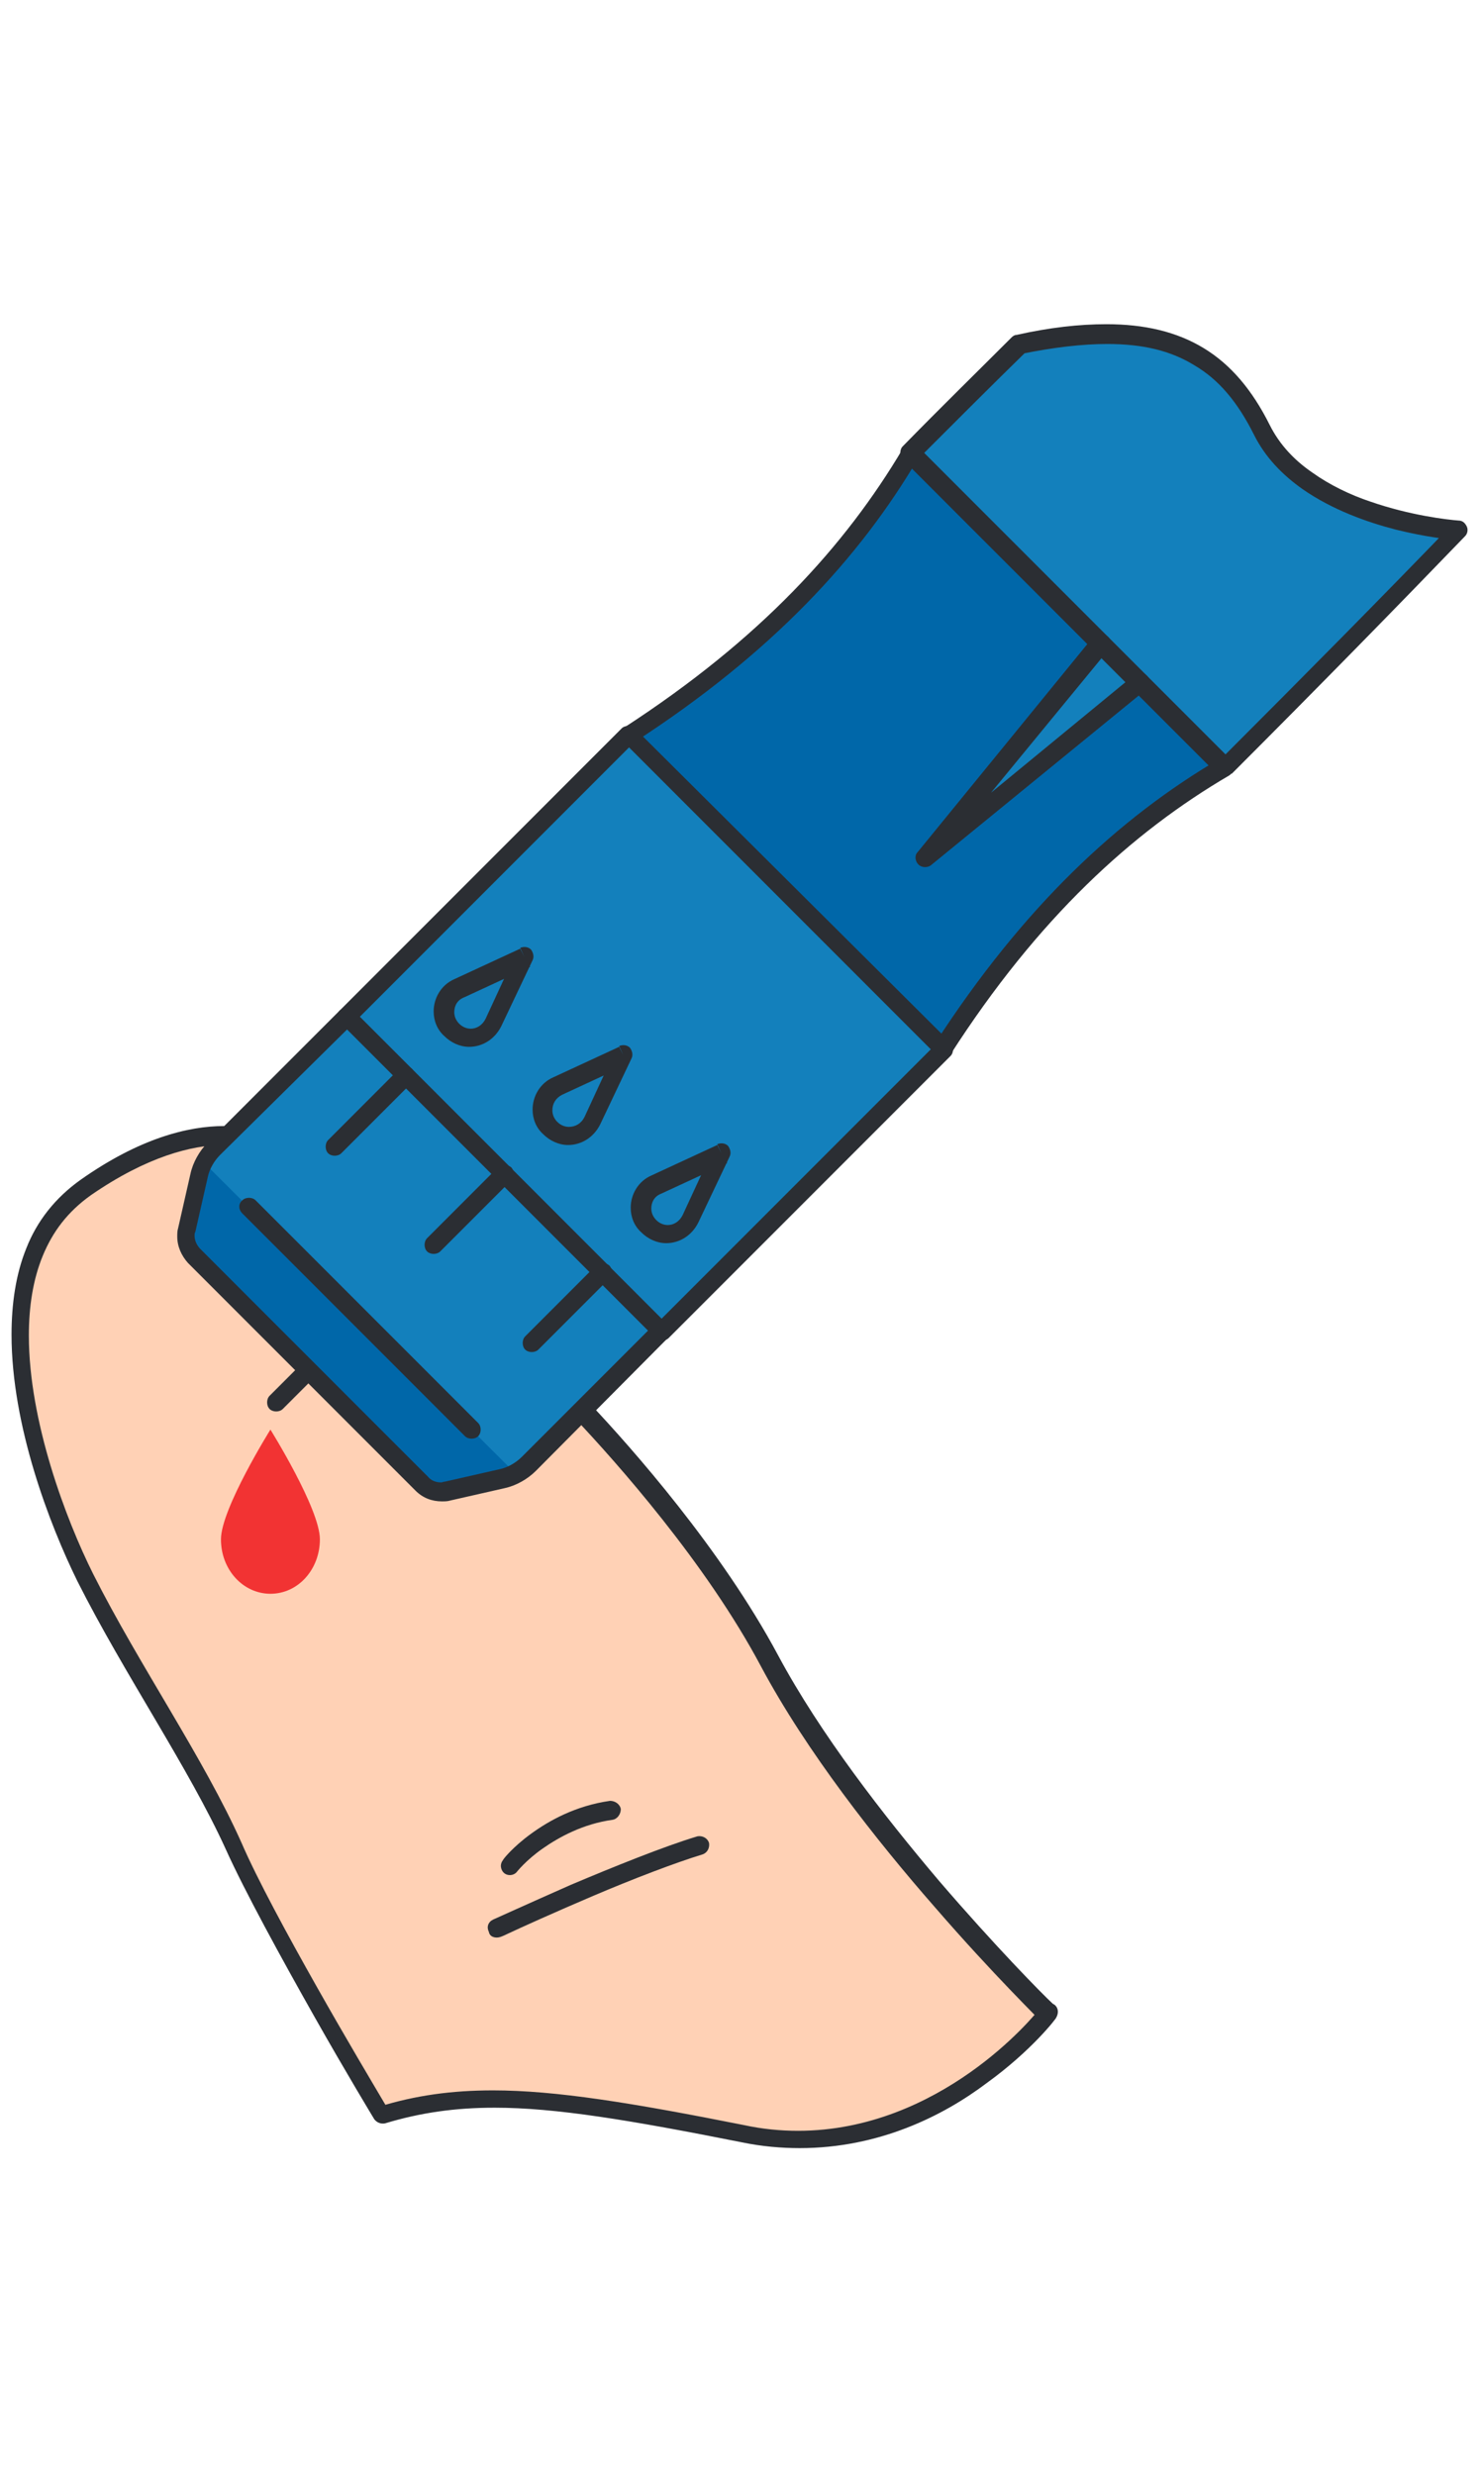
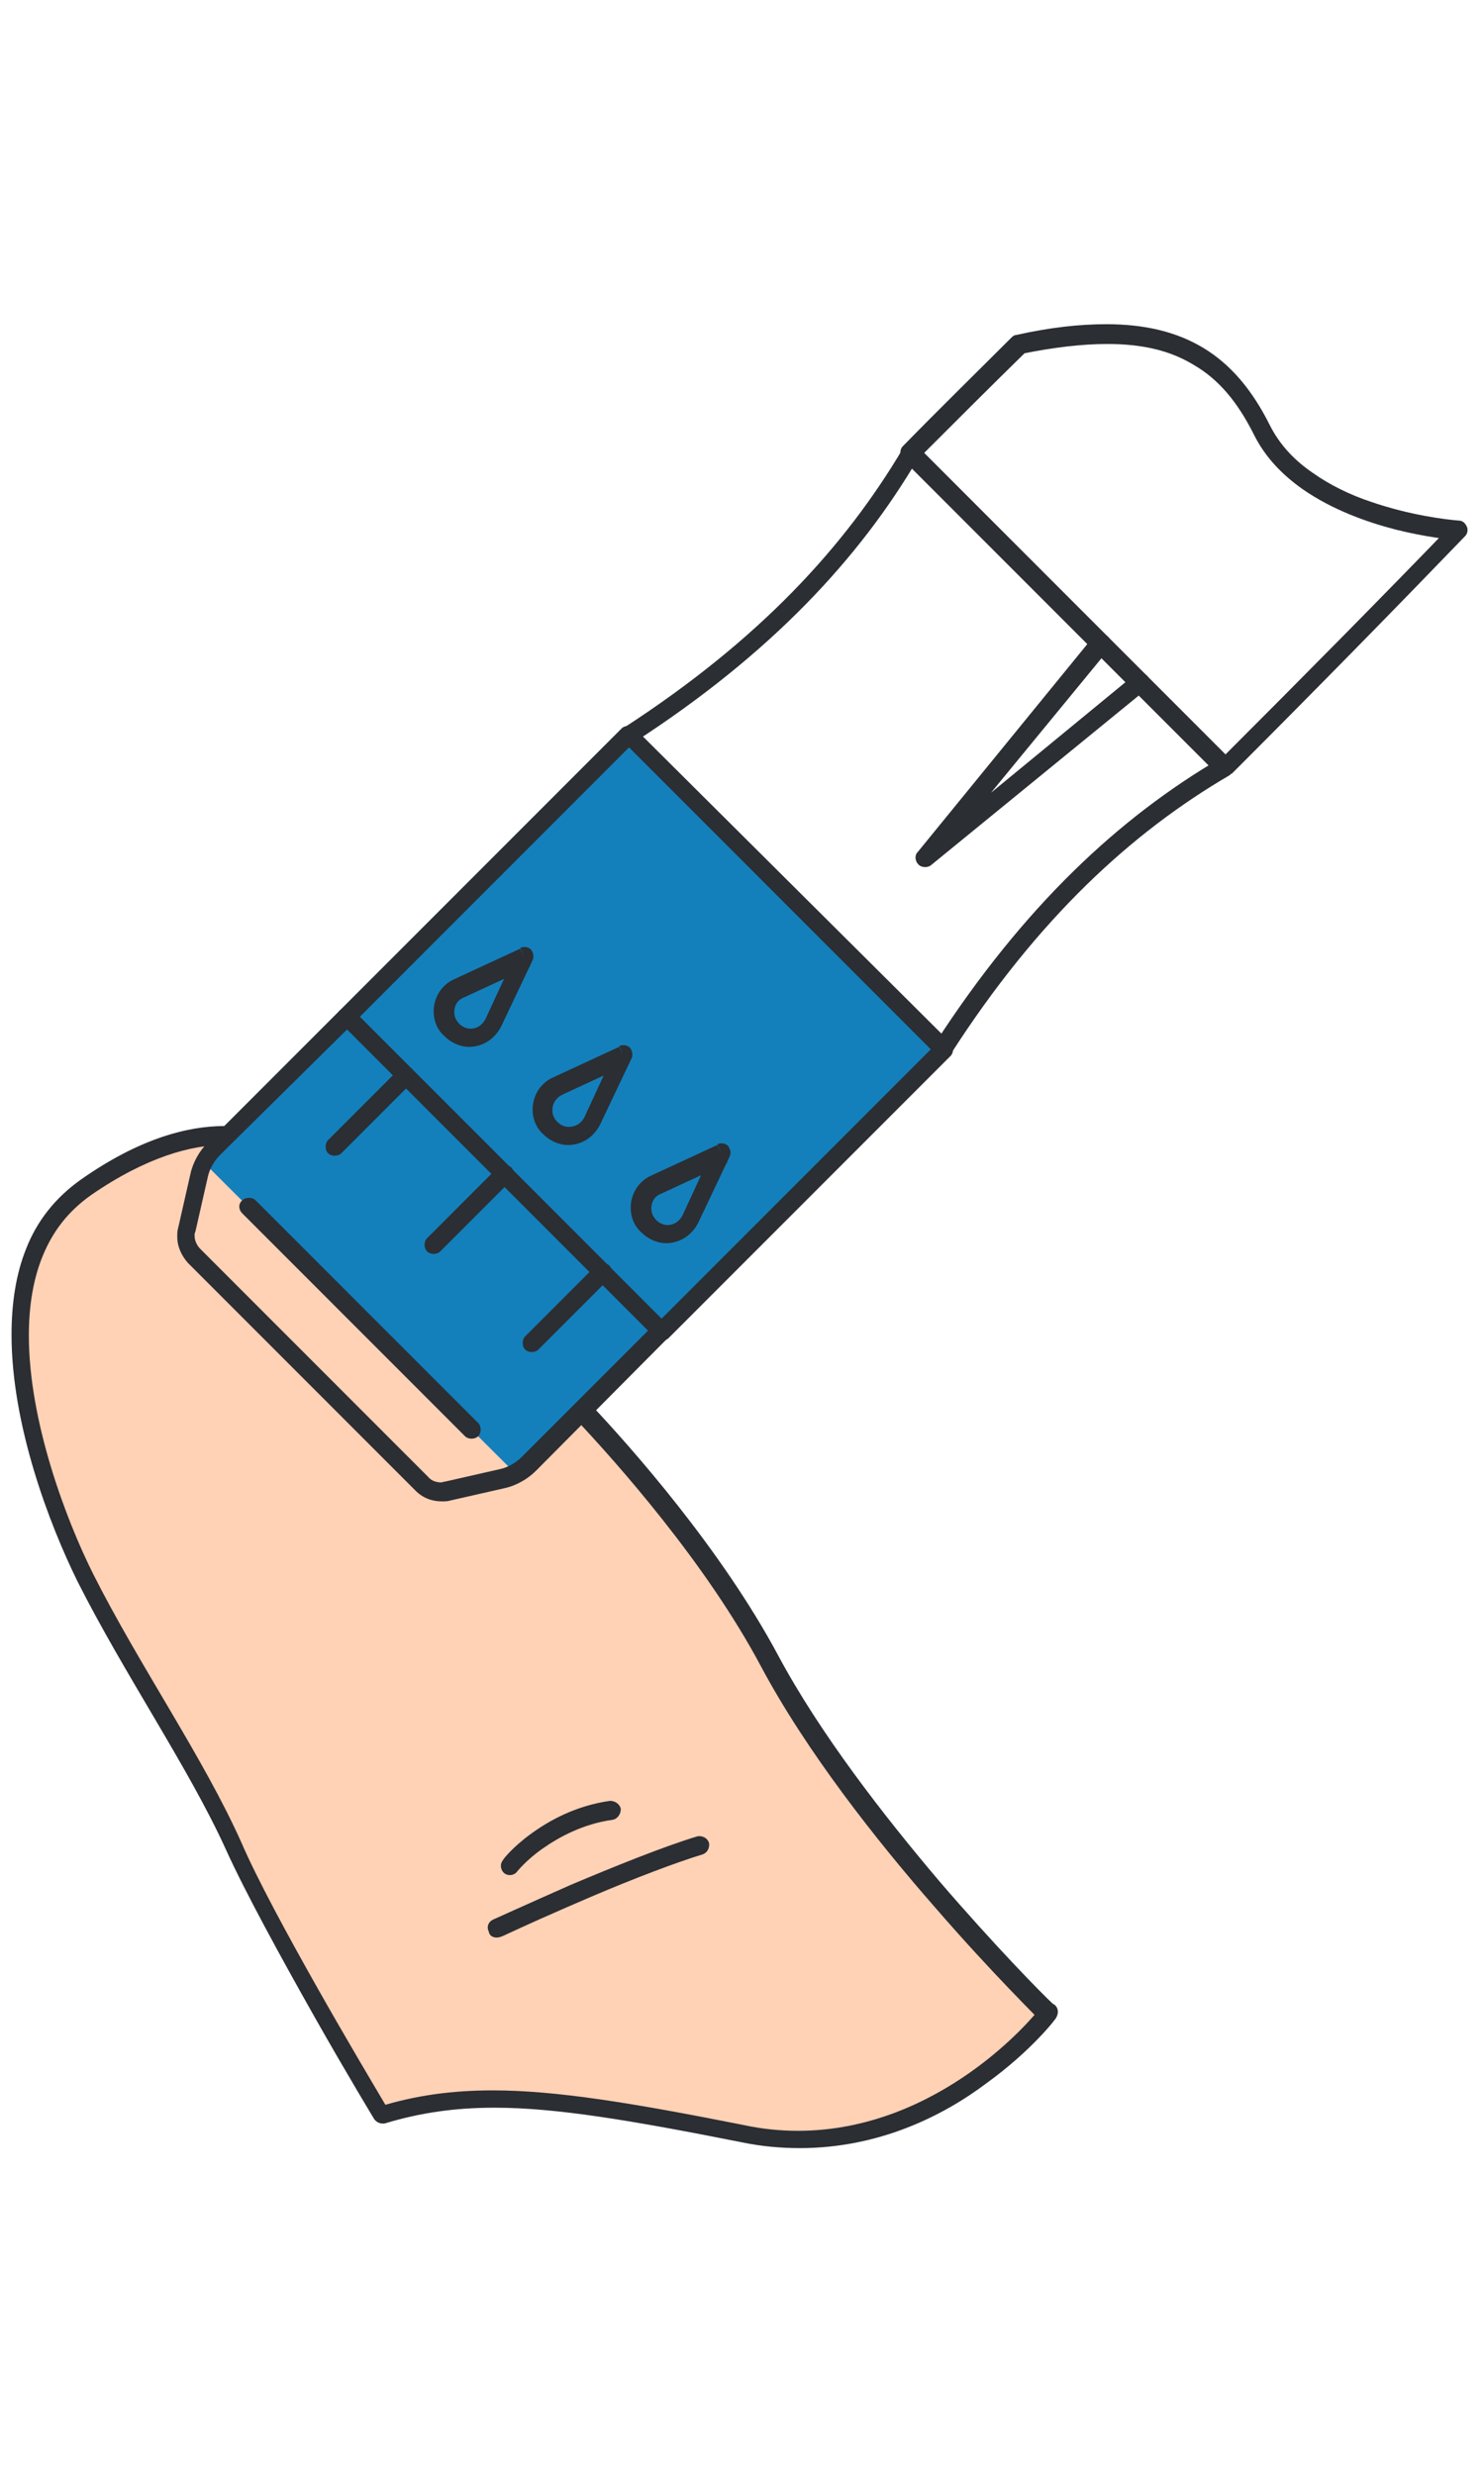
<svg xmlns="http://www.w3.org/2000/svg" id="Layer_1" x="0px" y="0px" viewBox="0 0 180 300" style="enable-background:new 0 0 180 300;" xml:space="preserve">
  <style type="text/css"> .st0{fill:#FFD1B5;} .st1{fill:#2B2E33;} .st2{fill:#F23333;} .st3{fill:#0067A9;} .st4{fill:#1380BC;} </style>
  <g>
    <path class="st0" d="M127,244.2c0,0-14.7-15.4-20-22.5c0,0-8.4-12-16.8-25.6S66,166.6,66,166.6s-25.2-24.4-31.7-27.2 c-6.4-2.8-15.3-1.7-23.8,4.6c-8.4,6.3-10.4,18.3-5.9,33.8s18.1,35.6,18.1,35.6l14.2,27.7l9.2,15.7c0,0,10.6-4.5,27.7-1 c17.2,3.5,23.6,5.9,35.8,0.7C121.9,251.2,127,244.2,127,244.2z" />
    <path class="st1" d="M69.8,172c4.9,5.2,15.8,17.4,22.5,30c5.5,10.3,14,21.1,21.1,29.2c7.1,8.2,12.8,13.7,12.8,13.8l0.8-0.8 l-0.9-0.7l0,0c-0.3,0.4-3.3,4.1-8.4,7.7c-5.1,3.6-12.3,7.1-20.9,7.1c-2.1,0-4.3-0.2-6.6-0.7c-13.6-2.7-22.8-4.2-30.4-4.2 c-5,0-9.4,0.6-13.9,2l0.3,1.1l1-0.6c0,0-0.2-0.3-0.6-1c-1.3-2.2-4.7-7.9-8.2-14.1c-3.5-6.2-7.2-13-9.1-17.4 c-4.6-10.3-12.4-21.5-18-32.6c-3.3-6.6-7.8-18.5-7.8-28.9c0-3.5,0.5-6.8,1.7-9.7c1.2-2.9,3-5.3,5.8-7.3c6.8-4.7,12.3-6.1,16.1-6.1 c0.1,0,0.3,0,0.4,0c0.6,0,1.1-0.5,1.2-1.1c0-0.6-0.5-1.1-1.1-1.2c-0.2,0-0.3,0-0.4,0c-4.4,0-10.3,1.5-17.4,6.5 c-3.1,2.2-5.3,5-6.6,8.3c-1.3,3.2-1.8,6.8-1.8,10.5c0,11,4.6,23,8,29.9c5.7,11.3,13.5,22.6,18,32.5c2.3,5.1,6.8,13.3,10.7,20.2 c3.9,6.9,7.3,12.5,7.3,12.5c0.3,0.4,0.8,0.6,1.3,0.5c4.3-1.3,8.5-1.9,13.3-1.9c7.4,0,16.4,1.5,30,4.2c2.4,0.5,4.8,0.7,7,0.7 c9.6,0,17.4-3.9,22.7-7.9c5.4-3.9,8.4-7.8,8.4-7.9c0.3-0.5,0.3-1.1-0.1-1.5c0,0-0.1-0.1-0.3-0.2c-1.3-1.2-7.1-7.1-13.8-14.9 c-6.7-7.9-14.4-17.8-19.5-27.3c-6.9-12.9-17.8-25.2-22.8-30.5c-0.4-0.5-1.1-0.5-1.6,0C69.4,170.8,69.4,171.5,69.8,172L69.8,172z" />
    <path class="st1" d="M60.7,234.8c0,0,0.3-0.1,0.7-0.3c1.7-0.8,5.9-2.7,10.6-4.7c4.7-2,9.9-4,13.2-5c0.6-0.2,0.9-0.8,0.8-1.4 c-0.2-0.6-0.8-0.9-1.4-0.8c-4,1.2-10.2,3.7-15.4,5.9c-5.2,2.3-9.4,4.2-9.4,4.2c-0.6,0.3-0.8,0.9-0.5,1.5 C59.4,234.8,60.1,235,60.7,234.8L60.7,234.8z" />
-     <path class="st1" d="M62.7,226.9l-0.2-0.2L62.7,226.9L62.7,226.9l-0.2-0.2L62.7,226.9c0,0,1.1-1.4,3.1-2.8c2-1.4,4.9-3,8.5-3.5 c0.6-0.1,1-0.7,1-1.3c-0.1-0.6-0.7-1-1.3-1c-4.2,0.6-7.4,2.4-9.6,4c-2.2,1.6-3.4,3.1-3.4,3.2c-0.4,0.5-0.3,1.2,0.2,1.6 C61.6,227.4,62.3,227.4,62.7,226.9L62.7,226.9z" />
-     <path class="st2" d="M38.8,186.6c0-3.7-6-13.3-6-13.3s-6,9.6-6,13.3c0,3.7,2.7,6.6,6,6.6C36.2,193.2,38.8,190.2,38.8,186.6z" />
-     <path class="st3" d="M176.9,64.3c-2.6-0.2-18.7-1.9-23.8-12.2c-5.5-11-14.3-13.4-29.4-10.3c-4.2,4.2-8.6,8.5-13.2,13.1 c-7,11.9-17.6,23.4-34.2,34.2l-34.2,34.2L26,139.4c-0.9,0.9-1.5,2-1.8,3.3l-1.5,6.6c-0.3,1.1,0.1,2.3,0.9,3.1l27.6,27.6 c0.8,0.8,2,1.2,3.1,0.9l6.6-1.5c1.2-0.3,2.4-0.9,3.3-1.8l16.1-16.1l34.2-34.2c10.7-16.6,22.2-27.1,34.2-34.2v0 C159.2,82.4,168.6,72.8,176.9,64.3z" />
-     <polygon class="st4" points="133.4,78 112.1,104 138.2,82.7 " />
+     <path class="st1" d="M62.7,226.9l-0.2-0.2L62.7,226.9l-0.2-0.2L62.7,226.9c0,0,1.1-1.4,3.1-2.8c2-1.4,4.9-3,8.5-3.5 c0.6-0.1,1-0.7,1-1.3c-0.1-0.6-0.7-1-1.3-1c-4.2,0.6-7.4,2.4-9.6,4c-2.2,1.6-3.4,3.1-3.4,3.2c-0.4,0.5-0.3,1.2,0.2,1.6 C61.6,227.4,62.3,227.4,62.7,226.9L62.7,226.9z" />
    <polygon class="st4" points="76.2,89.1 24.5,140.7 62.8,178.9 114.4,127.2 " />
-     <path class="st4" d="M143.6,42.3c-7.6-3.1-19.6-0.6-19.6-0.6l-13.7,13.7L149,93l28.4-28.4c0,0-14.4-1.6-20.3-7.5 C151.2,51.1,151.3,45.3,143.6,42.3z" />
    <polygon class="st4" points="54.7,125.2 53.9,120.9 63.7,116 59.6,124.6 " />
    <polygon class="st4" points="75.4,128.3 66.3,132.8 66.3,137.2 71.2,137.2 " />
    <polygon class="st4" points="86.7,140.3 78.2,144.7 78.2,148.6 82.6,149.1 " />
    <path class="st1" d="M42.1,123.2l-0.8-0.8l-16.1,16.1c-1,1-1.8,2.4-2.1,3.8l-1.5,6.6c-0.1,0.3-0.1,0.7-0.1,1c0,1.2,0.5,2.3,1.3,3.2 l27.6,27.6c0.9,0.9,2,1.3,3.2,1.3c0.3,0,0.7,0,1-0.1l0,0l6.6-1.5c1.4-0.3,2.8-1.1,3.8-2.1L81,162.2c0.2-0.2,0.3-0.5,0.3-0.8 c0-0.3-0.1-0.6-0.3-0.8l-38.1-38.1c-0.4-0.4-1.2-0.4-1.6,0L42.1,123.2l-0.8,0.8l37.3,37.3l-15.3,15.3c-0.7,0.7-1.7,1.3-2.7,1.5 l-6.6,1.5l0,0c-0.2,0-0.3,0.1-0.5,0.1c-0.6,0-1.2-0.2-1.6-0.7l-27.6-27.6c-0.4-0.4-0.7-1-0.7-1.6c0-0.2,0-0.3,0.1-0.5l1.5-6.6 c0.2-1,0.8-2,1.5-2.7L42.9,124L42.1,123.2l-0.8,0.8L42.1,123.2z" />
    <path class="st1" d="M42.9,124l33.4-33.4l36.6,36.6l-33.4,33.4c-0.4,0.4-0.4,1.2,0,1.6c0.4,0.4,1.2,0.4,1.6,0l34.2-34.2 c0.2-0.2,0.3-0.5,0.3-0.8c0-0.3-0.1-0.6-0.3-0.8L77,88.3c-0.2-0.2-0.5-0.3-0.8-0.3c-0.3,0-0.6,0.1-0.8,0.3l-34.2,34.2 c-0.4,0.4-0.4,1.2,0,1.6C41.7,124.5,42.4,124.5,42.9,124L42.9,124z" />
    <path class="st1" d="M148.6,93l0.8,0.8c10.6-10.6,20-20.2,28.3-28.8c0.3-0.3,0.4-0.8,0.2-1.2c-0.2-0.4-0.5-0.7-1-0.7 c-1.3-0.1-5.8-0.6-10.7-2.3c-2.4-0.8-4.9-2-7-3.5c-2.2-1.5-4-3.4-5.2-5.8c-2.1-4.2-4.7-7.3-8-9.3c-3.3-2-7.2-2.9-11.8-2.9 c-3.3,0-6.9,0.4-10.9,1.3c-0.2,0-0.4,0.1-0.6,0.3c-4.2,4.2-8.6,8.5-13.2,13.2c-0.4,0.4-0.4,1.2,0,1.6l38.1,38.1 c0.2,0.2,0.5,0.3,0.8,0.3c0.3,0,0.6-0.1,0.8-0.3L148.6,93l0.8-0.8l-38.1-38.1l-0.8,0.8l0.8,0.8c4.6-4.6,9-9,13.2-13.1l-0.8-0.8 l0.2,1.1c3.9-0.8,7.4-1.2,10.4-1.2c4.3,0,7.7,0.8,10.6,2.6c2.9,1.7,5.2,4.4,7.2,8.4c1.4,2.8,3.5,4.9,5.9,6.6 c3.6,2.5,7.8,4,11.3,4.9c3.6,0.9,6.5,1.2,7.5,1.3l0.1-1.1l-0.8-0.8c-8.3,8.6-17.7,18.1-28.3,28.7L148.6,93l0.8-0.8L148.6,93z" />
    <path class="st1" d="M76.9,90c16.7-10.8,27.4-22.4,34.5-34.5l-1-0.6l-0.8,0.8l38.1,38.1l0.8-0.8l-0.6-1 c-12.1,7.1-23.7,17.8-34.5,34.5c-0.3,0.5-0.2,1.2,0.3,1.6c0.5,0.3,1.2,0.2,1.6-0.3c10.6-16.5,22-26.9,33.8-33.8 c0.3-0.2,0.5-0.5,0.5-0.8c0-0.3-0.1-0.7-0.3-0.9l-38.1-38.1c-0.2-0.2-0.6-0.4-0.9-0.3c-0.3,0-0.6,0.2-0.8,0.5 c-7,11.8-17.3,23.1-33.8,33.8c-0.5,0.3-0.7,1-0.3,1.6C75.6,90.2,76.3,90.4,76.9,90L76.9,90z" />
    <path class="st1" d="M29.4,147.1l27,27c0.4,0.4,1.2,0.4,1.6,0c0.4-0.4,0.4-1.2,0-1.6l-27-27c-0.4-0.4-1.2-0.4-1.6,0 C28.9,145.9,28.9,146.6,29.4,147.1" />
    <path class="st1" d="M48.4,129.6l-8.6,8.6c-0.4,0.4-0.4,1.2,0,1.6c0.4,0.4,1.2,0.4,1.6,0l8.6-8.6c0.4-0.4,0.4-1.2,0-1.6 C49.6,129.2,48.9,129.2,48.4,129.6" />
    <path class="st1" d="M60.4,141.5l-8.6,8.6c-0.4,0.4-0.4,1.2,0,1.6c0.4,0.4,1.2,0.4,1.6,0l8.6-8.6c0.4-0.4,0.4-1.2,0-1.6 C61.5,141.1,60.8,141.1,60.4,141.5" />
-     <path class="st1" d="M36.5,165.4l-3.8,3.8c-0.4,0.4-0.4,1.2,0,1.6c0.4,0.4,1.2,0.4,1.6,0l3.8-3.8c0.4-0.4,0.4-1.2,0-1.6 C37.7,164.9,37,164.9,36.5,165.4" />
    <path class="st1" d="M132.6,77.2l-21.3,26.1c-0.4,0.4-0.3,1.1,0.1,1.5c0.4,0.4,1.1,0.4,1.5,0.1l26.1-21.3c0.5-0.4,0.6-1.1,0.2-1.6 c-0.4-0.5-1.1-0.6-1.6-0.2l-17.4,14.3l14.3-17.4c0.4-0.5,0.3-1.2-0.2-1.6C133.7,76.7,133,76.8,132.6,77.2L132.6,77.2z" />
    <path class="st1" d="M72.3,153.4l-8.6,8.6c-0.4,0.4-0.4,1.2,0,1.6c0.4,0.4,1.2,0.4,1.6,0l8.6-8.6c0.4-0.4,0.4-1.2,0-1.6 C73.4,153,72.7,153,72.3,153.4" />
    <path class="st1" d="M75.6,127.9l-0.5-1l-8,3.7c-1.6,0.7-2.5,2.3-2.5,3.9c0,1.1,0.4,2.2,1.3,3c0.8,0.8,1.9,1.3,3,1.3 c1.6,0,3.1-0.9,3.9-2.5l3.8-8c0.2-0.4,0.1-0.9-0.2-1.3c-0.3-0.3-0.8-0.4-1.3-0.2L75.6,127.9l-1-0.5l-3.7,8 c-0.4,0.8-1.1,1.2-1.9,1.2c-0.5,0-1-0.2-1.4-0.6c-0.4-0.4-0.6-0.9-0.6-1.4c0-0.8,0.4-1.5,1.2-1.9l8-3.7L75.6,127.9l-1-0.5 L75.6,127.9z" />
    <path class="st1" d="M63.6,116l-0.5-1l-8,3.7c-1.6,0.7-2.5,2.3-2.5,3.9c0,1.1,0.4,2.2,1.3,3c0.8,0.8,1.9,1.3,3,1.3 c1.6,0,3.1-0.9,3.9-2.5l3.8-8c0.2-0.4,0.1-0.9-0.2-1.3c-0.3-0.3-0.8-0.4-1.3-0.2L63.6,116l-1-0.5l-3.7,8c-0.4,0.8-1.1,1.2-1.8,1.2 c-0.5,0-1-0.2-1.4-0.6c-0.4-0.4-0.6-0.9-0.6-1.4c0-0.8,0.4-1.5,1.2-1.8l8-3.7L63.6,116l-1-0.5L63.6,116z" />
    <path class="st1" d="M87.5,139.8l-0.5-1l-8,3.7c-1.6,0.7-2.5,2.3-2.5,3.9c0,1.1,0.4,2.2,1.3,3c0.8,0.8,1.9,1.3,3,1.3 c1.6,0,3.1-0.9,3.9-2.5l3.8-8c0.2-0.4,0.1-0.9-0.2-1.3c-0.3-0.3-0.8-0.4-1.3-0.2L87.5,139.8l-1-0.5l-3.7,8 c-0.4,0.8-1.1,1.2-1.8,1.2c-0.5,0-1-0.2-1.4-0.6c-0.4-0.4-0.6-0.9-0.6-1.4c0-0.8,0.4-1.5,1.2-1.8l8-3.7L87.5,139.8l-1-0.5 L87.5,139.8z" />
  </g>
</svg>